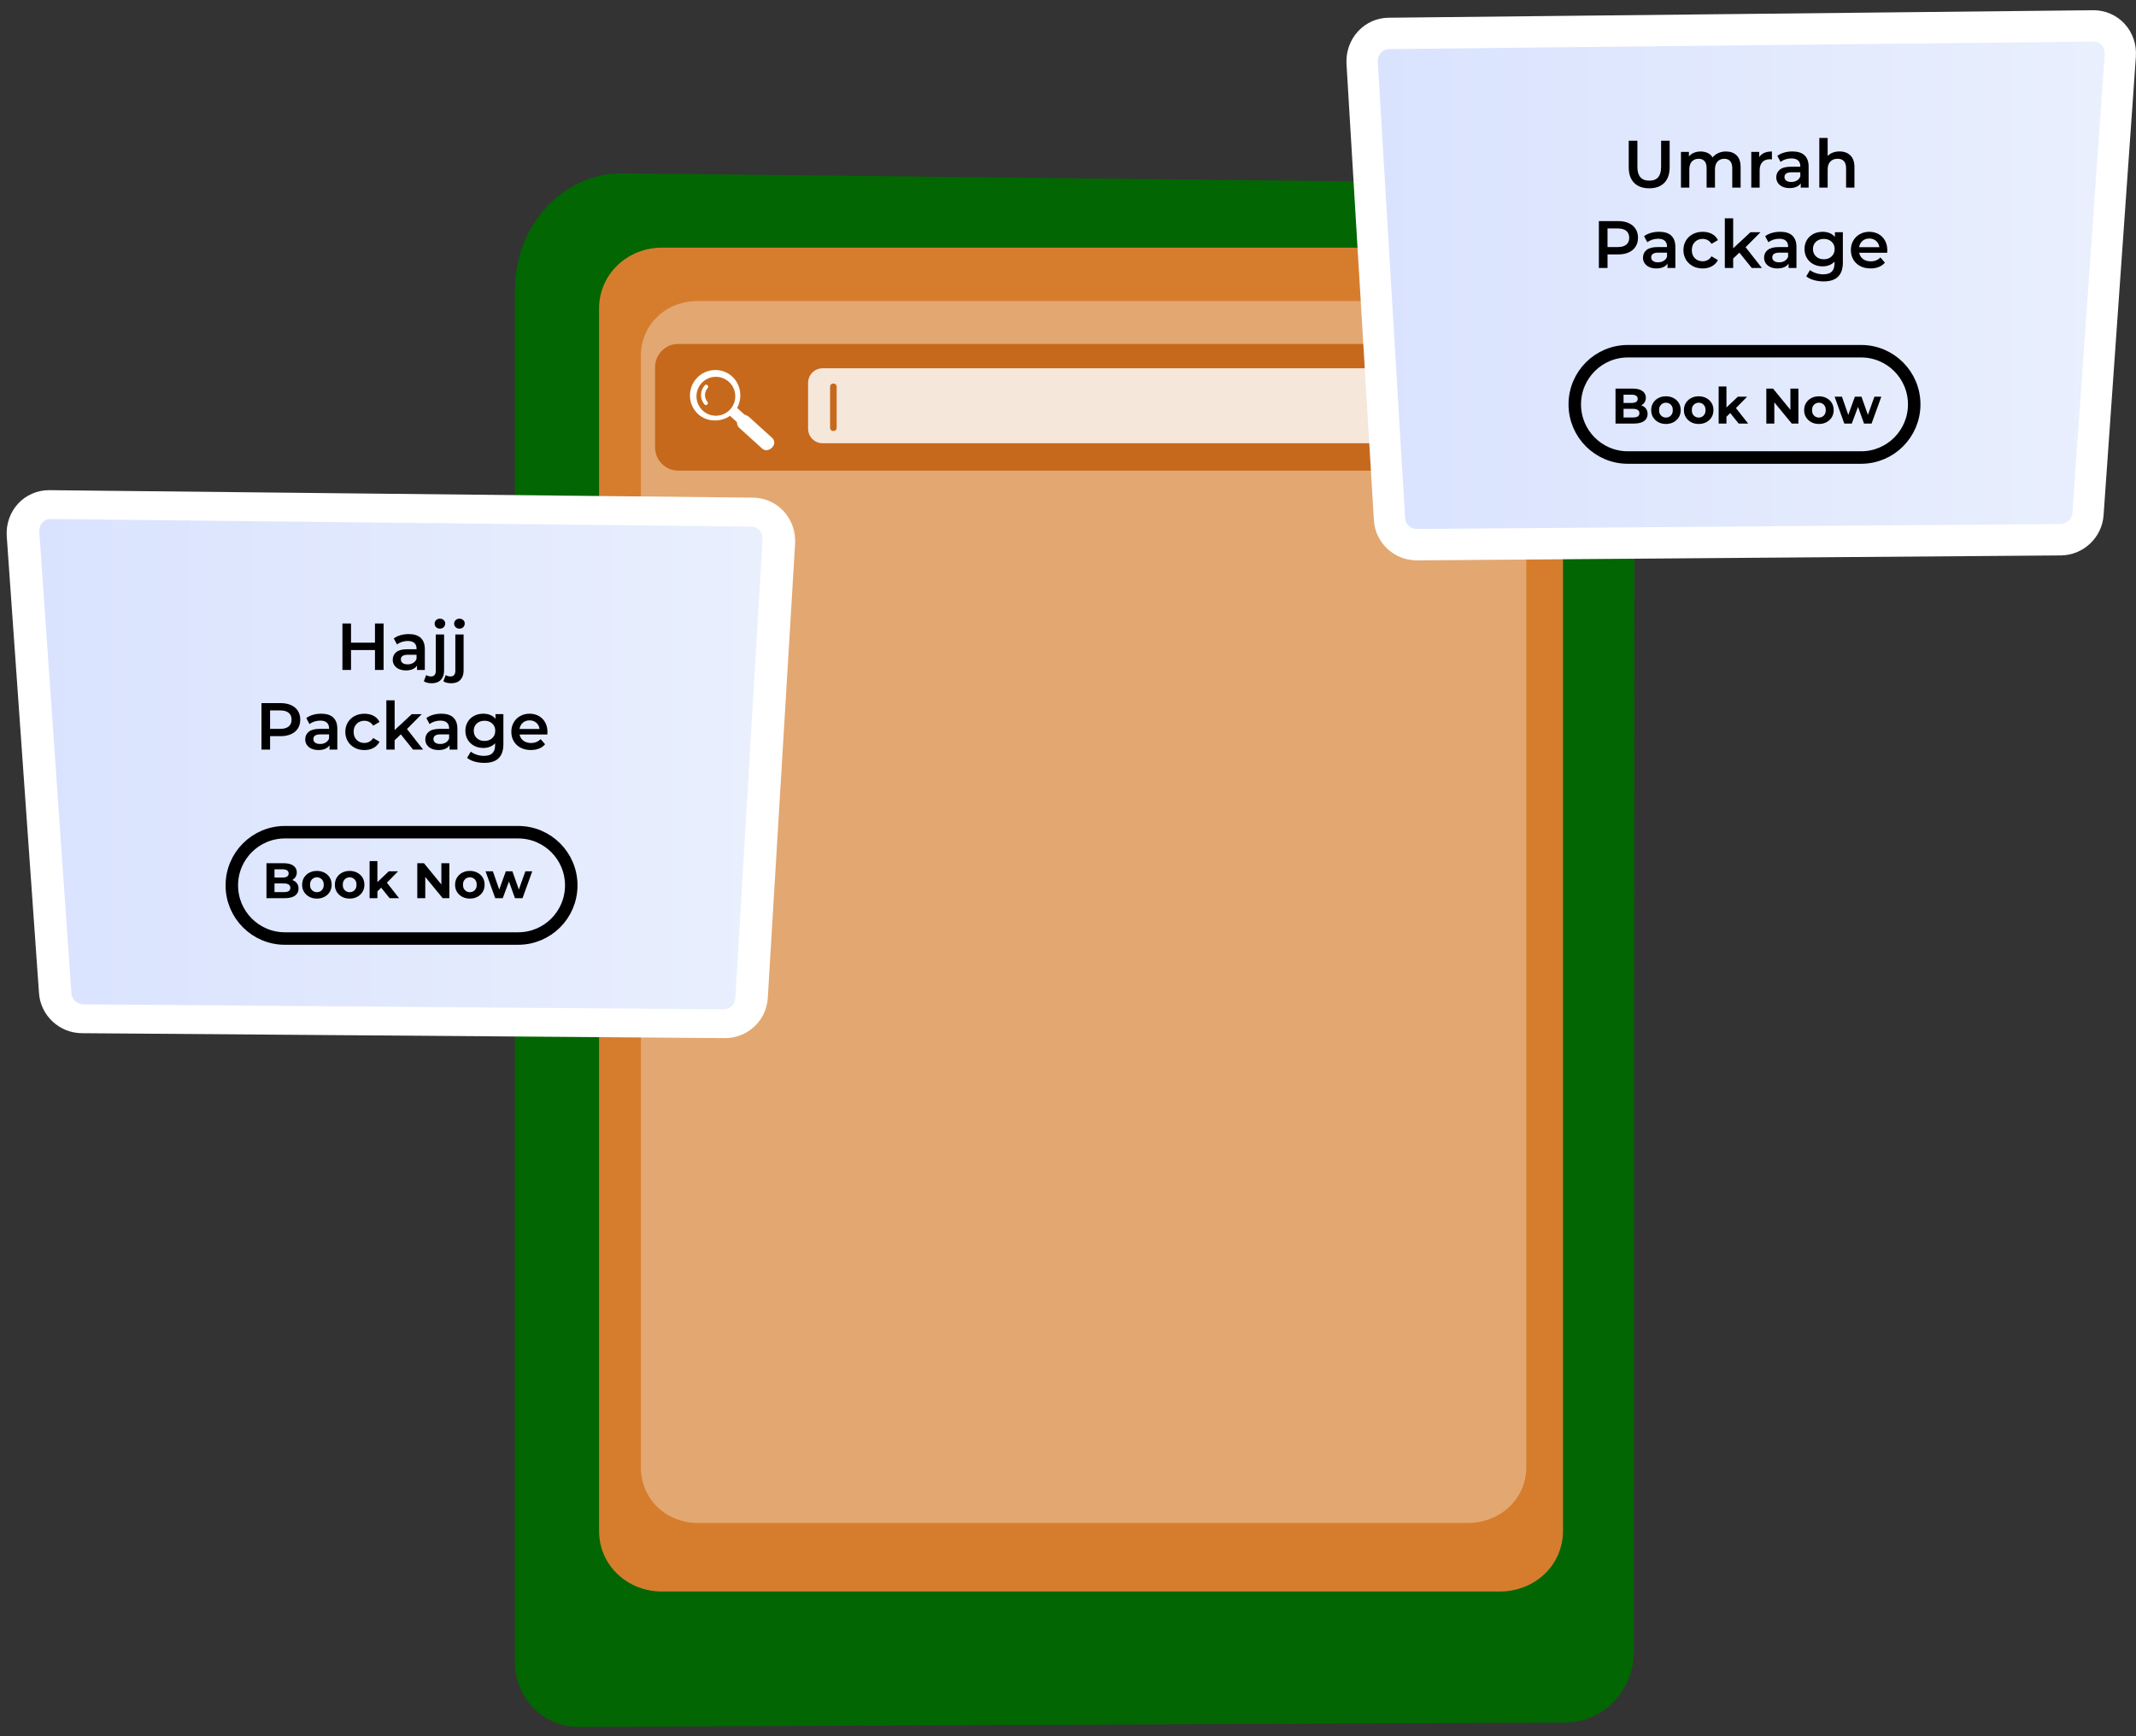
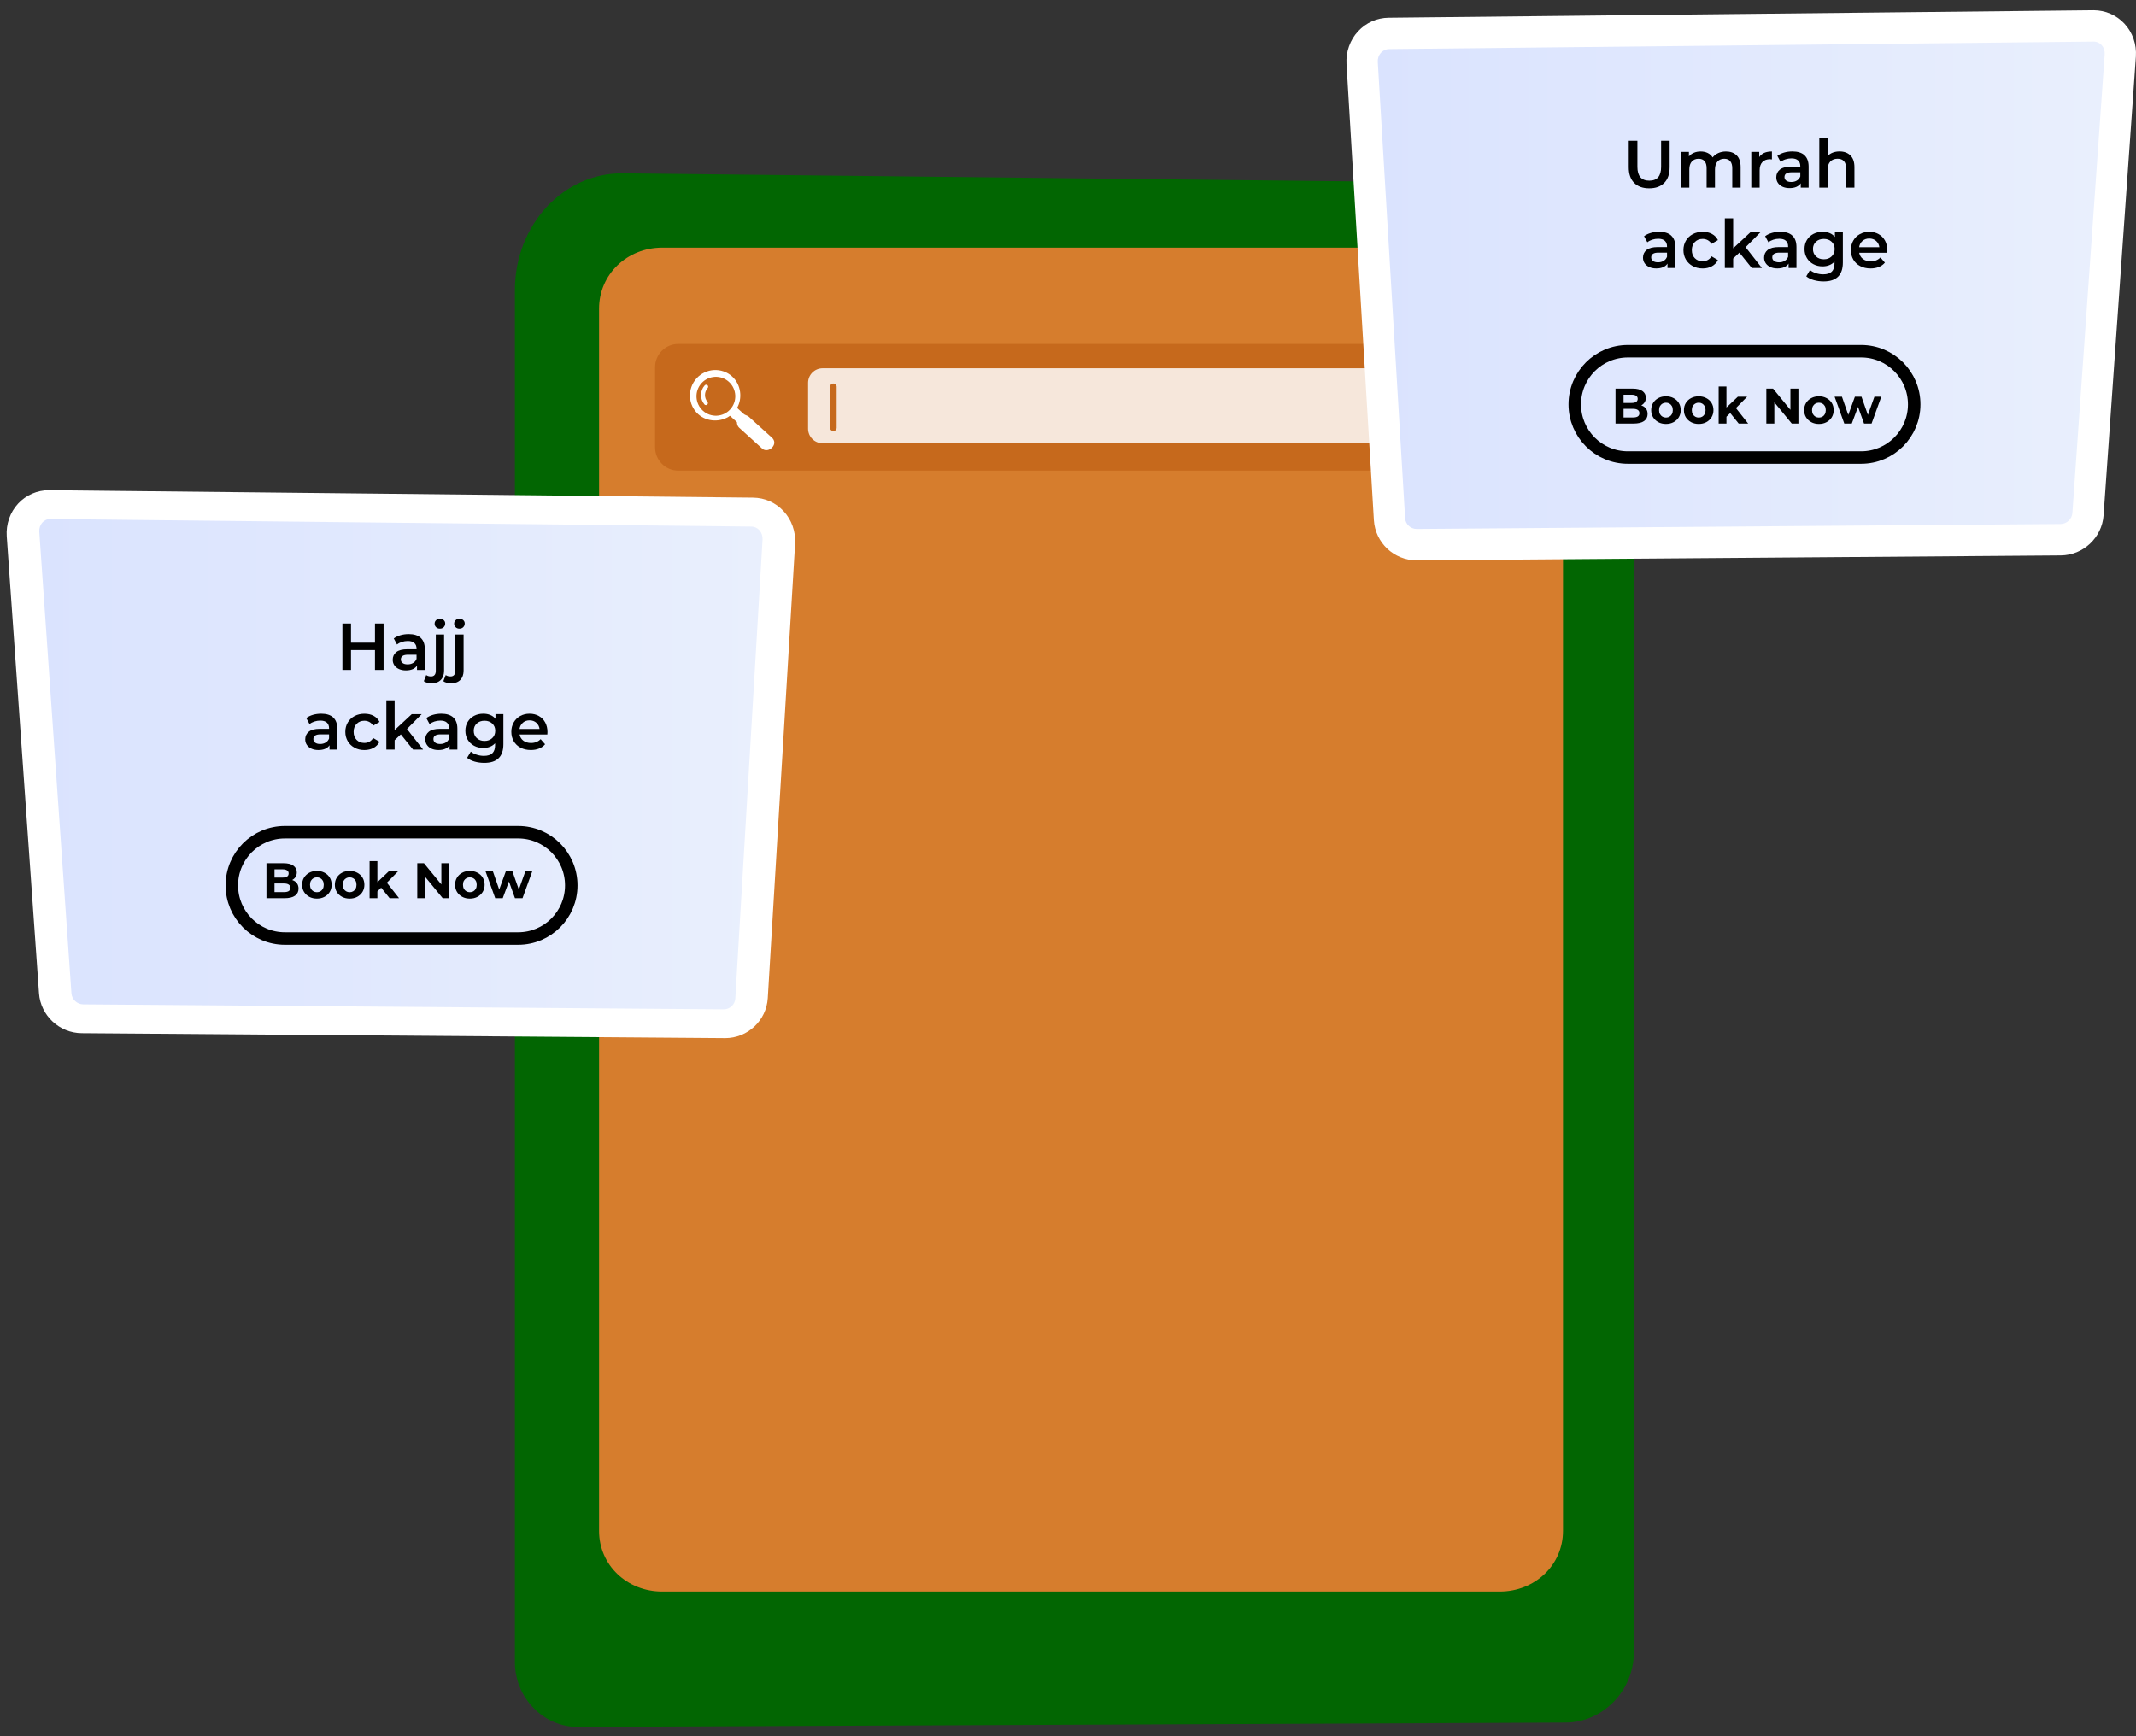
<svg xmlns="http://www.w3.org/2000/svg" width="171" height="139" viewBox="0 0 171 139" fill="none">
  <rect x="0" y="0" width="171" height="139" fill="#333333" stroke="none" />
  <path d="M49.871 13.876L123.594 14.69C127.67 14.735 130.866 18.261 130.864 22.692L130.799 132.291C130.797 135.358 128.321 137.9 125.336 137.914L46.297 138.264C43.508 138.277 41.221 135.937 41.221 133.065V23.224C41.221 18.019 45.094 13.823 49.872 13.876H49.871Z" fill="#026602" />
  <path d="M120.057 19.826H53.016C50.204 19.826 47.959 21.964 47.959 24.71V122.567C47.959 125.315 50.204 127.422 53.016 127.422H120.057C122.869 127.422 125.128 125.314 125.128 122.567V24.71C125.128 21.963 122.869 19.826 120.057 19.826Z" fill="#D67D2D" />
-   <path opacity="0.5" d="M117.514 24.1H55.879C53.294 24.1 51.307 25.992 51.307 28.49V117.49C51.307 119.988 53.294 121.932 55.879 121.932H117.514C120.099 121.932 122.188 119.988 122.188 117.49V28.49C122.188 25.992 120.098 24.1 117.514 24.1Z" fill="#FCF6F1" fill-opacity="0.7" />
  <path d="M120.808 29.398C120.808 28.37 119.977 27.537 118.952 27.537H54.3C53.275 27.537 52.443 28.37 52.443 29.398V35.816C52.443 36.844 53.274 37.679 54.3 37.679H118.951C119.976 37.679 120.807 36.845 120.807 35.816V29.398H120.808Z" fill="#C6691C" />
  <path d="M58.613 30.141C57.788 29.394 56.505 29.469 55.759 30.296C55.014 31.123 55.068 32.413 55.894 33.16C56.621 33.819 57.736 33.801 58.439 33.29L58.994 33.794C59.001 33.943 59.042 34.125 59.169 34.239L61.022 35.918C61.256 36.13 61.609 36.054 61.821 35.82L61.833 35.806C62.045 35.571 62.039 35.261 61.805 35.049L59.952 33.37C59.825 33.256 59.641 33.232 59.563 33.161L59.008 32.658C59.444 31.904 59.339 30.8 58.613 30.141ZM56.27 32.882C55.634 32.305 55.583 31.32 56.159 30.682C56.734 30.044 57.716 29.994 58.352 30.571C58.988 31.148 59.038 32.132 58.463 32.77C57.889 33.408 56.907 33.459 56.27 32.882Z" fill="white" />
  <path d="M56.631 32.38C56.631 32.38 56.621 32.391 56.615 32.395C56.548 32.452 56.447 32.443 56.391 32.376C56.02 31.936 56.032 31.281 56.417 30.853C56.476 30.788 56.576 30.783 56.642 30.842C56.708 30.901 56.713 31.002 56.654 31.068C56.375 31.378 56.367 31.852 56.635 32.17C56.688 32.232 56.684 32.321 56.632 32.38H56.631Z" fill="white" />
  <path opacity="0.84" d="M118.741 34.322C118.741 34.965 118.221 35.487 117.579 35.487H65.854C65.213 35.487 64.692 34.966 64.692 34.322V30.652C64.692 30.009 65.212 29.486 65.854 29.486H117.579C118.22 29.486 118.741 30.008 118.741 30.652V34.322Z" fill="white" />
  <path d="M66.98 34.264C66.98 34.399 66.871 34.508 66.736 34.508H66.698C66.563 34.508 66.454 34.399 66.454 34.264V30.95C66.454 30.814 66.563 30.705 66.698 30.705H66.736C66.871 30.705 66.98 30.814 66.98 30.95V34.264Z" fill="#C6691C" />
  <path d="M113.409 44.864C111.599 44.864 110.097 43.452 109.988 41.648L107.796 5.12C107.739 4.153 108.076 3.2 108.723 2.503C109.362 1.815 110.23 1.43 111.166 1.419L167.609 0.818C168.541 0.818 169.44 1.21 170.075 1.893C170.726 2.593 171.06 3.555 170.991 4.53L168.404 41.261C168.278 43.046 166.775 44.455 164.981 44.469L113.409 44.865V44.864Z" fill="white" />
  <path d="M165.905 41.083C165.871 41.561 165.449 41.951 164.962 41.955L113.416 42.35C112.933 42.353 112.518 41.972 112.49 41.496L110.299 4.967C110.265 4.402 110.666 3.938 111.195 3.931L167.6 3.33C168.134 3.325 168.534 3.782 168.493 4.352L165.907 41.083H165.905Z" fill="url(#paint0_linear_846_9732)" />
  <path d="M58.048 83.115C59.856 83.115 61.356 81.709 61.465 79.912L63.654 43.529C63.712 42.566 63.375 41.616 62.729 40.922C62.09 40.236 61.224 39.853 60.288 39.843L3.918 39.244C2.986 39.244 2.088 39.634 1.455 40.314C0.805 41.012 0.472 41.969 0.54 42.941L3.123 79.525C3.249 81.303 4.751 82.707 6.543 82.72L58.049 83.114L58.048 83.115Z" fill="white" />
  <path d="M5.721 79.532C5.754 80.014 6.174 80.405 6.659 80.41L57.944 80.808C58.424 80.811 58.837 80.427 58.866 79.949L61.047 43.202C61.08 42.632 60.681 42.166 60.155 42.16L4.035 41.555C3.505 41.549 3.107 42.01 3.146 42.582L5.72 79.532H5.721Z" fill="url(#paint1_linear_846_9732)" />
  <path d="M130.822 14.639C130.534 14.348 130.39 13.931 130.39 13.387V11.27H131.084V13.36C131.084 14.095 131.402 14.464 132.036 14.464C132.67 14.464 132.982 14.097 132.982 13.36V11.27H133.666V13.387C133.666 13.931 133.523 14.348 133.236 14.639C132.949 14.93 132.547 15.076 132.031 15.076C131.514 15.076 131.112 14.931 130.822 14.639Z" fill="black" />
  <path d="M139.031 12.441C139.242 12.65 139.347 12.963 139.347 13.382V15.022H138.678V13.468C138.678 13.218 138.622 13.03 138.512 12.902C138.402 12.775 138.243 12.712 138.037 12.712C137.812 12.712 137.632 12.787 137.497 12.935C137.362 13.083 137.294 13.295 137.294 13.57V15.022H136.625V13.468C136.625 13.218 136.57 13.03 136.46 12.902C136.35 12.775 136.19 12.712 135.984 12.712C135.755 12.712 135.575 12.786 135.441 12.932C135.307 13.078 135.241 13.291 135.241 13.57V15.022H134.572V12.16H135.208V12.525C135.315 12.397 135.448 12.298 135.61 12.231C135.77 12.162 135.948 12.129 136.144 12.129C136.358 12.129 136.548 12.169 136.713 12.25C136.879 12.331 137.01 12.449 137.106 12.606C137.223 12.456 137.375 12.339 137.56 12.255C137.745 12.171 137.95 12.129 138.174 12.129C138.533 12.129 138.818 12.233 139.029 12.442L139.031 12.441Z" fill="black" />
  <path d="M141.853 12.127V12.765C141.796 12.754 141.744 12.749 141.698 12.749C141.438 12.749 141.234 12.825 141.089 12.977C140.943 13.13 140.87 13.348 140.87 13.634V15.022H140.201V12.161H140.837V12.579C141.03 12.278 141.369 12.129 141.853 12.129V12.127Z" fill="black" />
  <path d="M144.458 12.43C144.68 12.632 144.792 12.936 144.792 13.344V15.021H144.161V14.674C144.08 14.799 143.962 14.894 143.811 14.96C143.659 15.027 143.477 15.059 143.263 15.059C143.049 15.059 142.863 15.022 142.703 14.949C142.542 14.875 142.419 14.773 142.332 14.643C142.245 14.513 142.201 14.366 142.201 14.201C142.201 13.943 142.296 13.737 142.487 13.582C142.677 13.426 142.977 13.348 143.387 13.348H144.125V13.305C144.125 13.105 144.065 12.951 143.945 12.844C143.826 12.737 143.649 12.683 143.414 12.683C143.254 12.683 143.096 12.708 142.942 12.758C142.786 12.808 142.655 12.877 142.549 12.967L142.287 12.479C142.436 12.365 142.616 12.277 142.826 12.216C143.037 12.155 143.259 12.125 143.495 12.125C143.915 12.125 144.237 12.226 144.46 12.428L144.458 12.43ZM143.849 14.456C143.979 14.379 144.071 14.269 144.125 14.126V13.794H143.435C143.051 13.794 142.858 13.921 142.858 14.174C142.858 14.296 142.906 14.392 143.002 14.463C143.099 14.535 143.232 14.57 143.404 14.57C143.576 14.57 143.72 14.533 143.85 14.455L143.849 14.456Z" fill="black" />
  <path d="M148.133 12.442C148.35 12.653 148.459 12.965 148.459 13.379V15.02H147.79V13.465C147.79 13.215 147.732 13.027 147.614 12.9C147.497 12.773 147.329 12.71 147.112 12.71C146.866 12.71 146.672 12.784 146.53 12.932C146.387 13.081 146.316 13.294 146.316 13.573V15.02H145.647V11.043H146.316V12.49C146.426 12.372 146.562 12.282 146.725 12.219C146.887 12.157 147.067 12.125 147.268 12.125C147.627 12.125 147.916 12.23 148.133 12.442Z" fill="black" />
-   <path d="M130.385 17.862C130.625 17.969 130.809 18.123 130.938 18.323C131.066 18.523 131.131 18.762 131.131 19.036C131.131 19.31 131.067 19.544 130.938 19.746C130.81 19.948 130.626 20.103 130.385 20.21C130.144 20.317 129.862 20.37 129.538 20.37H128.693V21.453H127.999V17.701H129.538C129.862 17.701 130.145 17.755 130.385 17.862ZM130.194 19.588C130.351 19.459 130.429 19.276 130.429 19.036C130.429 18.796 130.35 18.612 130.194 18.484C130.038 18.356 129.807 18.291 129.504 18.291H128.692V19.781H129.504C129.807 19.781 130.037 19.717 130.194 19.588Z" fill="black" />
  <path d="M133.788 18.861C134.011 19.063 134.123 19.368 134.123 19.776V21.453H133.492V21.105C133.41 21.23 133.293 21.326 133.142 21.392C132.99 21.458 132.808 21.491 132.594 21.491C132.38 21.491 132.194 21.454 132.033 21.381C131.873 21.307 131.749 21.205 131.662 21.075C131.575 20.944 131.531 20.797 131.531 20.632C131.531 20.375 131.627 20.169 131.817 20.013C132.008 19.858 132.308 19.78 132.717 19.78H133.455V19.737C133.455 19.537 133.395 19.383 133.276 19.276C133.157 19.168 132.979 19.115 132.745 19.115C132.584 19.115 132.426 19.14 132.272 19.189C132.117 19.24 131.986 19.309 131.879 19.398L131.617 18.911C131.767 18.796 131.946 18.709 132.157 18.648C132.367 18.587 132.59 18.557 132.825 18.557C133.246 18.557 133.567 18.657 133.791 18.859L133.788 18.861ZM133.18 20.888C133.31 20.811 133.402 20.701 133.455 20.558V20.226H132.766C132.381 20.226 132.188 20.353 132.188 20.606C132.188 20.728 132.236 20.823 132.333 20.895C132.429 20.966 132.562 21.002 132.734 21.002C132.906 21.002 133.051 20.964 133.181 20.887L133.18 20.888Z" fill="black" />
  <path d="M135.517 21.304C135.283 21.179 135.098 21.004 134.967 20.781C134.835 20.558 134.769 20.305 134.769 20.023C134.769 19.74 134.835 19.489 134.967 19.267C135.099 19.045 135.281 18.872 135.515 18.747C135.749 18.622 136.015 18.559 136.314 18.559C136.596 18.559 136.842 18.615 137.053 18.73C137.265 18.844 137.424 19.008 137.531 19.223L137.018 19.523C136.936 19.391 136.833 19.292 136.711 19.226C136.588 19.16 136.453 19.127 136.307 19.127C136.058 19.127 135.852 19.208 135.687 19.371C135.524 19.534 135.441 19.75 135.441 20.023C135.441 20.295 135.521 20.511 135.684 20.674C135.846 20.837 136.054 20.918 136.306 20.918C136.452 20.918 136.587 20.885 136.71 20.819C136.832 20.753 136.935 20.654 137.017 20.522L137.53 20.822C137.42 21.037 137.259 21.202 137.046 21.318C136.834 21.434 136.589 21.493 136.312 21.493C136.016 21.493 135.751 21.431 135.515 21.305L135.517 21.304Z" fill="black" />
  <path d="M139.248 20.226L138.751 20.698V21.453H138.083V17.477H138.751V19.878L140.135 18.592H140.937L139.746 19.792L141.049 21.453H140.237L139.248 20.226Z" fill="black" />
  <path d="M143.483 18.861C143.705 19.063 143.818 19.368 143.818 19.776V21.453H143.187V21.105C143.105 21.23 142.988 21.326 142.837 21.392C142.685 21.458 142.502 21.491 142.289 21.491C142.075 21.491 141.888 21.454 141.728 21.381C141.568 21.307 141.444 21.205 141.357 21.075C141.27 20.944 141.226 20.797 141.226 20.632C141.226 20.375 141.321 20.169 141.512 20.013C141.703 19.858 142.003 19.78 142.412 19.78H143.15V19.737C143.15 19.537 143.09 19.383 142.971 19.276C142.851 19.168 142.674 19.115 142.44 19.115C142.279 19.115 142.121 19.14 141.967 19.189C141.812 19.24 141.681 19.309 141.574 19.398L141.312 18.911C141.462 18.796 141.641 18.709 141.852 18.648C142.062 18.587 142.284 18.557 142.52 18.557C142.94 18.557 143.262 18.657 143.485 18.859L143.483 18.861ZM142.873 20.888C143.003 20.811 143.096 20.701 143.149 20.558V20.226H142.459C142.075 20.226 141.882 20.353 141.882 20.606C141.882 20.728 141.93 20.823 142.027 20.895C142.123 20.966 142.256 21.002 142.428 21.002C142.6 21.002 142.744 20.964 142.874 20.887L142.873 20.888Z" fill="black" />
  <path d="M147.532 18.592V21.02C147.532 22.028 147.018 22.531 145.992 22.531C145.718 22.531 145.458 22.496 145.212 22.427C144.965 22.358 144.763 22.257 144.603 22.124L144.902 21.621C145.027 21.725 145.184 21.808 145.375 21.87C145.566 21.932 145.759 21.964 145.955 21.964C146.268 21.964 146.497 21.892 146.644 21.749C146.79 21.606 146.863 21.389 146.863 21.096V20.945C146.749 21.07 146.611 21.165 146.446 21.229C146.283 21.293 146.102 21.326 145.906 21.326C145.636 21.326 145.391 21.268 145.172 21.151C144.953 21.036 144.78 20.872 144.653 20.66C144.526 20.449 144.463 20.209 144.463 19.936C144.463 19.664 144.526 19.425 144.653 19.215C144.78 19.006 144.953 18.844 145.172 18.73C145.391 18.615 145.636 18.559 145.906 18.559C146.113 18.559 146.301 18.592 146.47 18.66C146.639 18.729 146.781 18.832 146.895 18.972V18.591H147.531L147.532 18.592ZM146.631 20.53C146.794 20.379 146.875 20.181 146.875 19.937C146.875 19.694 146.794 19.503 146.631 19.353C146.469 19.203 146.262 19.128 146.009 19.128C145.756 19.128 145.543 19.203 145.381 19.353C145.219 19.503 145.138 19.698 145.138 19.937C145.138 20.177 145.219 20.378 145.381 20.53C145.544 20.683 145.752 20.758 146.009 20.758C146.266 20.758 146.469 20.683 146.631 20.53Z" fill="black" />
  <path d="M151.08 20.238H148.84C148.879 20.449 148.982 20.616 149.147 20.739C149.313 20.862 149.518 20.924 149.765 20.924C150.078 20.924 150.337 20.82 150.54 20.613L150.898 21.026C150.771 21.18 150.608 21.296 150.412 21.374C150.216 21.453 149.995 21.492 149.75 21.492C149.437 21.492 149.16 21.43 148.921 21.304C148.682 21.179 148.498 21.004 148.368 20.781C148.238 20.558 148.173 20.305 148.173 20.023C148.173 19.74 148.236 19.493 148.363 19.269C148.489 19.046 148.664 18.872 148.889 18.747C149.113 18.622 149.366 18.559 149.647 18.559C149.928 18.559 150.173 18.621 150.393 18.744C150.612 18.866 150.783 19.04 150.907 19.264C151.029 19.488 151.091 19.745 151.091 20.038C151.091 20.084 151.088 20.151 151.081 20.237L151.08 20.238ZM149.105 19.286C148.958 19.413 148.868 19.581 148.835 19.792H150.454C150.426 19.585 150.338 19.417 150.192 19.289C150.046 19.161 149.864 19.096 149.647 19.096C149.43 19.096 149.252 19.159 149.104 19.286H149.105Z" fill="black" />
  <path d="M129.332 33.912V31.112H130.7C131.052 31.112 131.316 31.179 131.492 31.312C131.671 31.445 131.76 31.621 131.76 31.84C131.76 31.987 131.724 32.115 131.652 32.224C131.58 32.331 131.481 32.413 131.356 32.472C131.231 32.531 131.087 32.56 130.924 32.56L131 32.396C131.176 32.396 131.332 32.425 131.468 32.484C131.604 32.54 131.709 32.624 131.784 32.736C131.861 32.848 131.9 32.985 131.9 33.148C131.9 33.388 131.805 33.576 131.616 33.712C131.427 33.845 131.148 33.912 130.78 33.912H129.332ZM129.976 33.424H130.732C130.9 33.424 131.027 33.397 131.112 33.344C131.2 33.288 131.244 33.2 131.244 33.08C131.244 32.963 131.2 32.876 131.112 32.82C131.027 32.761 130.9 32.732 130.732 32.732H129.928V32.26H130.62C130.777 32.26 130.897 32.233 130.98 32.18C131.065 32.124 131.108 32.04 131.108 31.928C131.108 31.819 131.065 31.737 130.98 31.684C130.897 31.628 130.777 31.6 130.62 31.6H129.976V33.424ZM133.371 33.944C133.141 33.944 132.937 33.896 132.759 33.8C132.583 33.704 132.443 33.573 132.339 33.408C132.237 33.24 132.187 33.049 132.187 32.836C132.187 32.62 132.237 32.429 132.339 32.264C132.443 32.096 132.583 31.965 132.759 31.872C132.937 31.776 133.141 31.728 133.371 31.728C133.597 31.728 133.8 31.776 133.979 31.872C134.157 31.965 134.297 32.095 134.399 32.26C134.5 32.425 134.551 32.617 134.551 32.836C134.551 33.049 134.5 33.24 134.399 33.408C134.297 33.573 134.157 33.704 133.979 33.8C133.8 33.896 133.597 33.944 133.371 33.944ZM133.371 33.432C133.475 33.432 133.568 33.408 133.651 33.36C133.733 33.312 133.799 33.244 133.847 33.156C133.895 33.065 133.919 32.959 133.919 32.836C133.919 32.711 133.895 32.604 133.847 32.516C133.799 32.428 133.733 32.36 133.651 32.312C133.568 32.264 133.475 32.24 133.371 32.24C133.267 32.24 133.173 32.264 133.091 32.312C133.008 32.36 132.941 32.428 132.891 32.516C132.843 32.604 132.819 32.711 132.819 32.836C132.819 32.959 132.843 33.065 132.891 33.156C132.941 33.244 133.008 33.312 133.091 33.36C133.173 33.408 133.267 33.432 133.371 33.432ZM135.992 33.944C135.762 33.944 135.558 33.896 135.38 33.8C135.204 33.704 135.064 33.573 134.96 33.408C134.858 33.24 134.808 33.049 134.808 32.836C134.808 32.62 134.858 32.429 134.96 32.264C135.064 32.096 135.204 31.965 135.38 31.872C135.558 31.776 135.762 31.728 135.992 31.728C136.218 31.728 136.421 31.776 136.6 31.872C136.778 31.965 136.918 32.095 137.02 32.26C137.121 32.425 137.172 32.617 137.172 32.836C137.172 33.049 137.121 33.24 137.02 33.408C136.918 33.573 136.778 33.704 136.6 33.8C136.421 33.896 136.218 33.944 135.992 33.944ZM135.992 33.432C136.096 33.432 136.189 33.408 136.272 33.36C136.354 33.312 136.42 33.244 136.468 33.156C136.516 33.065 136.54 32.959 136.54 32.836C136.54 32.711 136.516 32.604 136.468 32.516C136.42 32.428 136.354 32.36 136.272 32.312C136.189 32.264 136.096 32.24 135.992 32.24C135.888 32.24 135.794 32.264 135.712 32.312C135.629 32.36 135.562 32.428 135.512 32.516C135.464 32.604 135.44 32.711 135.44 32.836C135.44 32.959 135.464 33.065 135.512 33.156C135.562 33.244 135.629 33.312 135.712 33.36C135.794 33.408 135.888 33.432 135.992 33.432ZM138.105 33.472L138.121 32.712L139.125 31.76H139.869L138.905 32.74L138.581 33.004L138.105 33.472ZM137.589 33.912V30.944H138.213V33.912H137.589ZM139.193 33.912L138.465 33.008L138.857 32.524L139.949 33.912H139.193ZM141.406 33.912V31.112H141.942L143.594 33.128H143.334V31.112H143.974V33.912H143.442L141.786 31.896H142.046V33.912H141.406ZM145.617 33.944C145.387 33.944 145.183 33.896 145.005 33.8C144.829 33.704 144.689 33.573 144.585 33.408C144.483 33.24 144.433 33.049 144.433 32.836C144.433 32.62 144.483 32.429 144.585 32.264C144.689 32.096 144.829 31.965 145.005 31.872C145.183 31.776 145.387 31.728 145.617 31.728C145.843 31.728 146.046 31.776 146.225 31.872C146.403 31.965 146.543 32.095 146.645 32.26C146.746 32.425 146.797 32.617 146.797 32.836C146.797 33.049 146.746 33.24 146.645 33.408C146.543 33.573 146.403 33.704 146.225 33.8C146.046 33.896 145.843 33.944 145.617 33.944ZM145.617 33.432C145.721 33.432 145.814 33.408 145.897 33.36C145.979 33.312 146.045 33.244 146.093 33.156C146.141 33.065 146.165 32.959 146.165 32.836C146.165 32.711 146.141 32.604 146.093 32.516C146.045 32.428 145.979 32.36 145.897 32.312C145.814 32.264 145.721 32.24 145.617 32.24C145.513 32.24 145.419 32.264 145.337 32.312C145.254 32.36 145.187 32.428 145.137 32.516C145.089 32.604 145.065 32.711 145.065 32.836C145.065 32.959 145.089 33.065 145.137 33.156C145.187 33.244 145.254 33.312 145.337 33.36C145.419 33.408 145.513 33.432 145.617 33.432ZM147.647 33.912L146.871 31.76H147.459L148.103 33.612H147.823L148.495 31.76H149.023L149.675 33.612H149.395L150.059 31.76H150.611L149.831 33.912H149.227L148.655 32.324H148.839L148.247 33.912H147.647Z" fill="black" />
  <path d="M148.995 28.119H130.319C127.972 28.119 126.07 30.025 126.07 32.375C126.07 34.726 127.972 36.631 130.319 36.631H148.995C151.341 36.631 153.244 34.726 153.244 32.375C153.244 30.025 151.341 28.119 148.995 28.119Z" stroke="black" stroke-miterlimit="10" />
  <path d="M30.708 49.918V53.638H30.019V52.044H28.101V53.638H27.413V49.918H28.101V51.454H30.019V49.918H30.708Z" fill="black" />
  <path d="M33.678 51.068C33.899 51.268 34.01 51.57 34.01 51.974V53.637H33.384V53.292C33.303 53.416 33.187 53.511 33.037 53.577C32.887 53.642 32.706 53.675 32.494 53.675C32.282 53.675 32.097 53.638 31.938 53.565C31.779 53.492 31.657 53.391 31.57 53.262C31.484 53.133 31.44 52.987 31.44 52.824C31.44 52.568 31.535 52.364 31.724 52.21C31.913 52.056 32.21 51.978 32.617 51.978H33.348V51.936C33.348 51.738 33.289 51.585 33.17 51.478C33.052 51.372 32.876 51.319 32.644 51.319C32.485 51.319 32.328 51.344 32.175 51.393C32.021 51.443 31.891 51.512 31.785 51.6L31.526 51.117C31.674 51.003 31.852 50.917 32.061 50.856C32.27 50.796 32.49 50.766 32.724 50.766C33.14 50.766 33.459 50.866 33.68 51.066L33.678 51.068ZM33.074 53.077C33.203 53.001 33.294 52.891 33.347 52.749V52.42H32.663C32.282 52.42 32.091 52.546 32.091 52.797C32.091 52.918 32.139 53.013 32.234 53.084C32.33 53.155 32.462 53.19 32.632 53.19C32.803 53.19 32.946 53.153 33.075 53.076L33.074 53.077Z" fill="black" />
  <path d="M33.93 54.54L34.121 54.046C34.22 54.12 34.349 54.157 34.508 54.157C34.632 54.157 34.726 54.119 34.791 54.043C34.857 53.967 34.889 53.854 34.889 53.705V50.798H35.552V53.689C35.552 54.004 35.466 54.252 35.292 54.432C35.119 54.613 34.877 54.703 34.566 54.703C34.286 54.703 34.075 54.648 33.93 54.539V54.54ZM34.915 50.217C34.834 50.141 34.794 50.046 34.794 49.932C34.794 49.819 34.834 49.724 34.915 49.648C34.996 49.572 35.097 49.533 35.218 49.533C35.338 49.533 35.438 49.57 35.52 49.643C35.601 49.715 35.641 49.806 35.641 49.917C35.641 50.033 35.602 50.132 35.522 50.212C35.443 50.292 35.341 50.331 35.218 50.331C35.094 50.331 34.996 50.294 34.915 50.217Z" fill="black" />
  <path d="M35.493 54.54L35.684 54.046C35.782 54.12 35.911 54.157 36.07 54.157C36.194 54.157 36.288 54.119 36.354 54.043C36.419 53.967 36.452 53.854 36.452 53.705V50.798H37.114V53.689C37.114 54.004 37.028 54.252 36.855 54.432C36.681 54.613 36.439 54.703 36.129 54.703C35.849 54.703 35.637 54.648 35.493 54.539V54.54ZM36.479 50.217C36.398 50.141 36.357 50.046 36.357 49.932C36.357 49.819 36.398 49.724 36.479 49.648C36.56 49.572 36.66 49.533 36.781 49.533C36.901 49.533 37.001 49.57 37.083 49.643C37.164 49.715 37.205 49.806 37.205 49.917C37.205 50.033 37.165 50.132 37.085 50.212C37.006 50.292 36.905 50.331 36.781 50.331C36.657 50.331 36.56 50.294 36.479 50.217Z" fill="black" />
-   <path d="M23.298 56.452C23.536 56.559 23.719 56.711 23.847 56.91C23.974 57.108 24.038 57.344 24.038 57.616C24.038 57.888 23.975 58.121 23.847 58.321C23.72 58.521 23.537 58.674 23.298 58.78C23.059 58.886 22.78 58.94 22.459 58.94H21.621V60.013H20.933V56.293H22.459C22.78 56.293 23.06 56.346 23.298 56.452ZM23.11 58.163C23.266 58.036 23.343 57.854 23.343 57.616C23.343 57.379 23.265 57.196 23.11 57.069C22.956 56.942 22.727 56.877 22.427 56.877H21.621V58.355H22.427C22.727 58.355 22.954 58.291 23.11 58.163Z" fill="black" />
  <path d="M26.673 57.443C26.893 57.643 27.004 57.945 27.004 58.349V60.012H26.379V59.667C26.298 59.791 26.182 59.886 26.032 59.952C25.881 60.017 25.701 60.05 25.489 60.05C25.277 60.05 25.092 60.013 24.933 59.94C24.774 59.867 24.651 59.766 24.565 59.637C24.479 59.508 24.435 59.362 24.435 59.199C24.435 58.943 24.53 58.739 24.719 58.585C24.908 58.431 25.205 58.353 25.611 58.353H26.343V58.311C26.343 58.113 26.283 57.96 26.165 57.853C26.047 57.747 25.871 57.694 25.638 57.694C25.479 57.694 25.322 57.719 25.17 57.768C25.016 57.818 24.886 57.887 24.78 57.975L24.52 57.492C24.669 57.378 24.846 57.292 25.055 57.231C25.264 57.171 25.484 57.141 25.718 57.141C26.135 57.141 26.454 57.241 26.675 57.441L26.673 57.443ZM26.069 59.452C26.198 59.376 26.29 59.266 26.343 59.124V58.795H25.659C25.278 58.795 25.087 58.921 25.087 59.172C25.087 59.293 25.134 59.388 25.23 59.459C25.326 59.53 25.457 59.565 25.628 59.565C25.798 59.565 25.942 59.528 26.07 59.451L26.069 59.452Z" fill="black" />
-   <path d="M28.387 59.864C28.155 59.74 27.972 59.567 27.842 59.346C27.711 59.125 27.645 58.874 27.645 58.594C27.645 58.314 27.711 58.065 27.842 57.845C27.973 57.625 28.154 57.453 28.385 57.329C28.617 57.205 28.881 57.143 29.177 57.143C29.456 57.143 29.701 57.199 29.91 57.312C30.12 57.426 30.278 57.589 30.384 57.801L29.875 58.099C29.794 57.968 29.692 57.87 29.571 57.804C29.449 57.739 29.315 57.706 29.171 57.706C28.923 57.706 28.719 57.786 28.556 57.948C28.394 58.109 28.311 58.324 28.311 58.594C28.311 58.864 28.392 59.079 28.552 59.24C28.714 59.402 28.919 59.482 29.17 59.482C29.314 59.482 29.448 59.45 29.57 59.384C29.691 59.318 29.793 59.22 29.874 59.089L30.383 59.387C30.274 59.599 30.114 59.763 29.903 59.879C29.693 59.993 29.45 60.052 29.175 60.052C28.882 60.052 28.619 59.99 28.385 59.865L28.387 59.864Z" fill="black" />
+   <path d="M28.387 59.864C28.155 59.74 27.972 59.567 27.842 59.346C27.711 59.125 27.645 58.874 27.645 58.594C27.645 58.314 27.711 58.065 27.842 57.845C27.973 57.625 28.154 57.453 28.385 57.329C28.617 57.205 28.881 57.143 29.177 57.143C29.456 57.143 29.701 57.199 29.91 57.312C30.12 57.426 30.278 57.589 30.384 57.801L29.875 58.099C29.794 57.968 29.692 57.87 29.571 57.804C29.449 57.739 29.315 57.706 29.171 57.706C28.923 57.706 28.719 57.786 28.556 57.948C28.394 58.109 28.311 58.324 28.311 58.594C28.311 58.864 28.392 59.079 28.552 59.24C28.714 59.402 28.919 59.482 29.17 59.482C29.314 59.482 29.448 59.45 29.57 59.384C29.691 59.318 29.793 59.22 29.874 59.089L30.383 59.387C30.274 59.599 30.114 59.763 29.903 59.879C29.693 59.993 29.45 60.052 29.175 60.052C28.882 60.052 28.619 59.99 28.385 59.865L28.387 59.864" fill="black" />
  <path d="M32.086 58.796L31.593 59.264V60.013H30.931V56.07H31.593V58.451L32.966 57.176H33.761L32.58 58.366L33.872 60.013H33.067L32.086 58.796Z" fill="black" />
  <path d="M36.285 57.443C36.506 57.643 36.617 57.945 36.617 58.349V60.012H35.991V59.667C35.91 59.791 35.794 59.886 35.644 59.952C35.494 60.017 35.313 60.05 35.101 60.05C34.889 60.05 34.704 60.013 34.545 59.94C34.386 59.867 34.264 59.766 34.177 59.637C34.091 59.508 34.047 59.362 34.047 59.199C34.047 58.943 34.142 58.739 34.331 58.585C34.52 58.431 34.817 58.353 35.224 58.353H35.955V58.311C35.955 58.113 35.896 57.96 35.777 57.853C35.659 57.747 35.483 57.694 35.251 57.694C35.092 57.694 34.935 57.719 34.782 57.768C34.628 57.818 34.498 57.887 34.392 57.975L34.133 57.492C34.281 57.378 34.459 57.292 34.668 57.231C34.877 57.171 35.097 57.141 35.331 57.141C35.747 57.141 36.066 57.241 36.287 57.441L36.285 57.443ZM35.682 59.452C35.81 59.376 35.902 59.266 35.955 59.124V58.795H35.271C34.89 58.795 34.699 58.921 34.699 59.172C34.699 59.293 34.747 59.388 34.842 59.459C34.938 59.53 35.07 59.565 35.24 59.565C35.41 59.565 35.554 59.528 35.683 59.451L35.682 59.452Z" fill="black" />
  <path d="M40.299 57.174V59.581C40.299 60.58 39.79 61.079 38.773 61.079C38.501 61.079 38.243 61.045 37.999 60.976C37.755 60.907 37.554 60.807 37.395 60.676L37.692 60.177C37.816 60.28 37.972 60.362 38.161 60.424C38.35 60.485 38.541 60.517 38.735 60.517C39.046 60.517 39.273 60.446 39.419 60.304C39.563 60.162 39.636 59.947 39.636 59.656V59.507C39.523 59.631 39.386 59.725 39.223 59.788C39.06 59.852 38.882 59.884 38.688 59.884C38.419 59.884 38.176 59.827 37.959 59.711C37.742 59.596 37.571 59.434 37.445 59.225C37.319 59.015 37.257 58.776 37.257 58.507C37.257 58.237 37.319 57.999 37.445 57.792C37.571 57.584 37.742 57.424 37.959 57.31C38.176 57.197 38.419 57.141 38.688 57.141C38.892 57.141 39.079 57.174 39.246 57.242C39.414 57.309 39.555 57.411 39.667 57.55V57.173H40.298L40.299 57.174ZM39.407 59.095C39.568 58.945 39.648 58.749 39.648 58.508C39.648 58.266 39.568 58.077 39.407 57.928C39.245 57.779 39.04 57.705 38.789 57.705C38.539 57.705 38.327 57.779 38.167 57.928C38.006 58.077 37.926 58.27 37.926 58.508C37.926 58.745 38.006 58.944 38.167 59.095C38.328 59.246 38.535 59.322 38.789 59.322C39.044 59.322 39.245 59.246 39.407 59.095Z" fill="black" />
  <path d="M43.817 58.806H41.596C41.635 59.015 41.737 59.181 41.901 59.303C42.065 59.425 42.269 59.486 42.513 59.486C42.823 59.486 43.08 59.383 43.282 59.178L43.637 59.587C43.51 59.739 43.349 59.855 43.155 59.932C42.961 60.01 42.741 60.049 42.498 60.049C42.188 60.049 41.913 59.987 41.676 59.862C41.44 59.738 41.257 59.565 41.128 59.344C40.999 59.123 40.935 58.872 40.935 58.592C40.935 58.312 40.997 58.067 41.123 57.845C41.248 57.624 41.422 57.451 41.644 57.327C41.867 57.203 42.118 57.141 42.396 57.141C42.675 57.141 42.918 57.202 43.136 57.324C43.353 57.446 43.523 57.618 43.645 57.84C43.767 58.062 43.828 58.317 43.828 58.608C43.828 58.654 43.825 58.719 43.818 58.805L43.817 58.806ZM41.859 57.863C41.713 57.989 41.623 58.156 41.591 58.365H43.196C43.168 58.16 43.081 57.993 42.937 57.866C42.792 57.739 42.611 57.674 42.396 57.674C42.181 57.674 42.005 57.737 41.858 57.863H41.859Z" fill="black" />
  <path d="M21.332 71.912V69.112H22.7C23.052 69.112 23.316 69.179 23.492 69.312C23.671 69.445 23.76 69.621 23.76 69.84C23.76 69.987 23.724 70.115 23.652 70.224C23.58 70.331 23.481 70.413 23.356 70.472C23.231 70.531 23.087 70.56 22.924 70.56L23 70.396C23.176 70.396 23.332 70.425 23.468 70.484C23.604 70.54 23.709 70.624 23.784 70.736C23.861 70.848 23.9 70.985 23.9 71.148C23.9 71.388 23.805 71.576 23.616 71.712C23.427 71.845 23.148 71.912 22.78 71.912H21.332ZM21.976 71.424H22.732C22.9 71.424 23.027 71.397 23.112 71.344C23.2 71.288 23.244 71.2 23.244 71.08C23.244 70.963 23.2 70.876 23.112 70.82C23.027 70.761 22.9 70.732 22.732 70.732H21.928V70.26H22.62C22.777 70.26 22.897 70.233 22.98 70.18C23.065 70.124 23.108 70.04 23.108 69.928C23.108 69.819 23.065 69.737 22.98 69.684C22.897 69.628 22.777 69.6 22.62 69.6H21.976V71.424ZM25.371 71.944C25.141 71.944 24.937 71.896 24.759 71.8C24.583 71.704 24.443 71.573 24.339 71.408C24.237 71.24 24.187 71.049 24.187 70.836C24.187 70.62 24.237 70.429 24.339 70.264C24.443 70.096 24.583 69.965 24.759 69.872C24.937 69.776 25.141 69.728 25.371 69.728C25.597 69.728 25.8 69.776 25.979 69.872C26.157 69.965 26.297 70.095 26.399 70.26C26.5 70.425 26.551 70.617 26.551 70.836C26.551 71.049 26.5 71.24 26.399 71.408C26.297 71.573 26.157 71.704 25.979 71.8C25.8 71.896 25.597 71.944 25.371 71.944ZM25.371 71.432C25.475 71.432 25.568 71.408 25.651 71.36C25.733 71.312 25.799 71.244 25.847 71.156C25.895 71.065 25.919 70.959 25.919 70.836C25.919 70.711 25.895 70.604 25.847 70.516C25.799 70.428 25.733 70.36 25.651 70.312C25.568 70.264 25.475 70.24 25.371 70.24C25.267 70.24 25.173 70.264 25.091 70.312C25.008 70.36 24.941 70.428 24.891 70.516C24.843 70.604 24.819 70.711 24.819 70.836C24.819 70.959 24.843 71.065 24.891 71.156C24.941 71.244 25.008 71.312 25.091 71.36C25.173 71.408 25.267 71.432 25.371 71.432ZM27.992 71.944C27.762 71.944 27.558 71.896 27.38 71.8C27.204 71.704 27.064 71.573 26.96 71.408C26.858 71.24 26.808 71.049 26.808 70.836C26.808 70.62 26.858 70.429 26.96 70.264C27.064 70.096 27.204 69.965 27.38 69.872C27.558 69.776 27.762 69.728 27.992 69.728C28.218 69.728 28.421 69.776 28.6 69.872C28.778 69.965 28.918 70.095 29.02 70.26C29.121 70.425 29.172 70.617 29.172 70.836C29.172 71.049 29.121 71.24 29.02 71.408C28.918 71.573 28.778 71.704 28.6 71.8C28.421 71.896 28.218 71.944 27.992 71.944ZM27.992 71.432C28.096 71.432 28.189 71.408 28.272 71.36C28.354 71.312 28.42 71.244 28.468 71.156C28.516 71.065 28.54 70.959 28.54 70.836C28.54 70.711 28.516 70.604 28.468 70.516C28.42 70.428 28.354 70.36 28.272 70.312C28.189 70.264 28.096 70.24 27.992 70.24C27.888 70.24 27.794 70.264 27.712 70.312C27.629 70.36 27.562 70.428 27.512 70.516C27.464 70.604 27.44 70.711 27.44 70.836C27.44 70.959 27.464 71.065 27.512 71.156C27.562 71.244 27.629 71.312 27.712 71.36C27.794 71.408 27.888 71.432 27.992 71.432ZM30.105 71.472L30.121 70.712L31.125 69.76H31.869L30.905 70.74L30.581 71.004L30.105 71.472ZM29.589 71.912V68.944H30.213V71.912H29.589ZM31.193 71.912L30.465 71.008L30.857 70.524L31.949 71.912H31.193ZM33.406 71.912V69.112H33.942L35.594 71.128H35.334V69.112H35.974V71.912H35.442L33.786 69.896H34.046V71.912H33.406ZM37.617 71.944C37.387 71.944 37.183 71.896 37.005 71.8C36.829 71.704 36.689 71.573 36.585 71.408C36.483 71.24 36.433 71.049 36.433 70.836C36.433 70.62 36.483 70.429 36.585 70.264C36.689 70.096 36.829 69.965 37.005 69.872C37.183 69.776 37.387 69.728 37.617 69.728C37.843 69.728 38.046 69.776 38.225 69.872C38.403 69.965 38.543 70.095 38.645 70.26C38.746 70.425 38.797 70.617 38.797 70.836C38.797 71.049 38.746 71.24 38.645 71.408C38.543 71.573 38.403 71.704 38.225 71.8C38.046 71.896 37.843 71.944 37.617 71.944ZM37.617 71.432C37.721 71.432 37.814 71.408 37.897 71.36C37.979 71.312 38.045 71.244 38.093 71.156C38.141 71.065 38.165 70.959 38.165 70.836C38.165 70.711 38.141 70.604 38.093 70.516C38.045 70.428 37.979 70.36 37.897 70.312C37.814 70.264 37.721 70.24 37.617 70.24C37.513 70.24 37.419 70.264 37.337 70.312C37.254 70.36 37.187 70.428 37.137 70.516C37.089 70.604 37.065 70.711 37.065 70.836C37.065 70.959 37.089 71.065 37.137 71.156C37.187 71.244 37.254 71.312 37.337 71.36C37.419 71.408 37.513 71.432 37.617 71.432ZM39.647 71.912L38.871 69.76H39.459L40.103 71.612H39.823L40.495 69.76H41.023L41.675 71.612H41.395L42.059 69.76H42.611L41.831 71.912H41.227L40.655 70.324H40.839L40.247 71.912H39.647Z" fill="black" />
  <path d="M41.484 66.629H22.808C20.462 66.629 18.559 68.534 18.559 70.885C18.559 73.236 20.462 75.141 22.808 75.141H41.484C43.831 75.141 45.733 73.236 45.733 70.885C45.733 68.534 43.831 66.629 41.484 66.629Z" stroke="black" stroke-miterlimit="10" />
  <defs>
    <linearGradient id="paint0_linear_846_9732" x1="110.296" y1="22.841" x2="168.494" y2="22.841" gradientUnits="userSpaceOnUse">
      <stop stop-color="#DAE3FE" />
      <stop offset="1" stop-color="#E9EFFD" />
    </linearGradient>
    <linearGradient id="paint1_linear_846_9732" x1="3.145" y1="61.181" x2="61.049" y2="61.181" gradientUnits="userSpaceOnUse">
      <stop stop-color="#DAE3FE" />
      <stop offset="1" stop-color="#E9EFFD" />
    </linearGradient>
  </defs>
</svg>